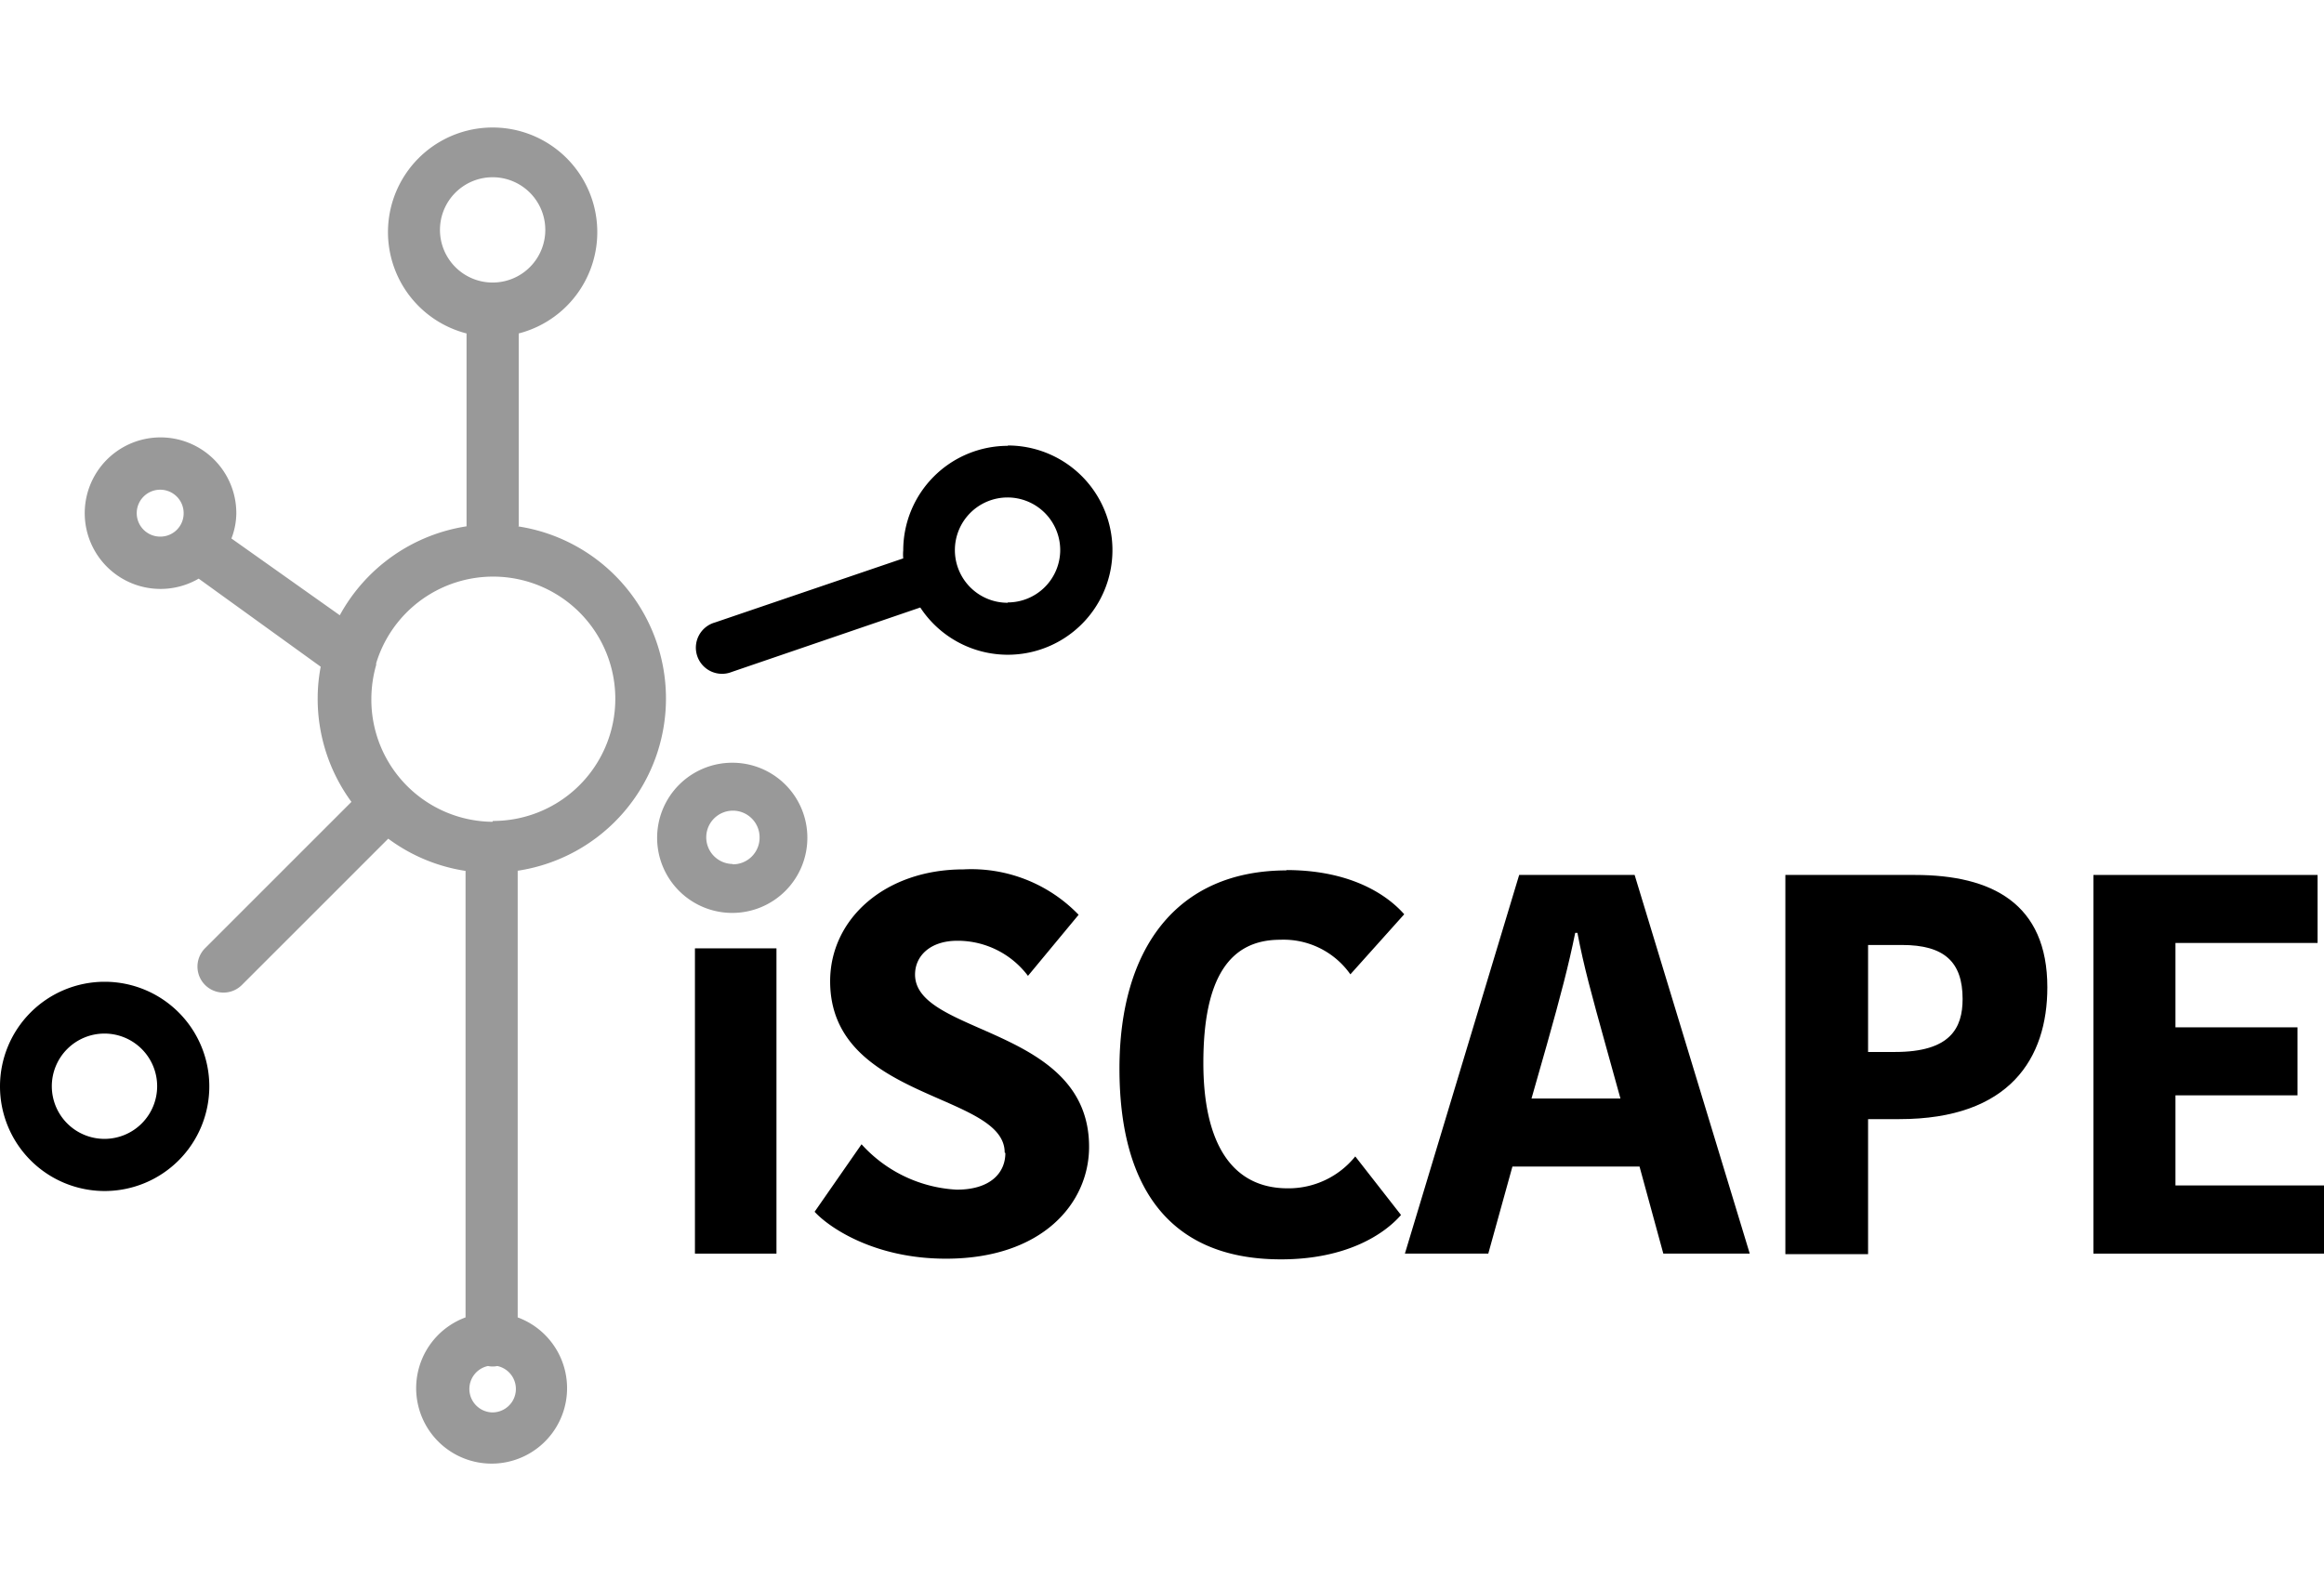
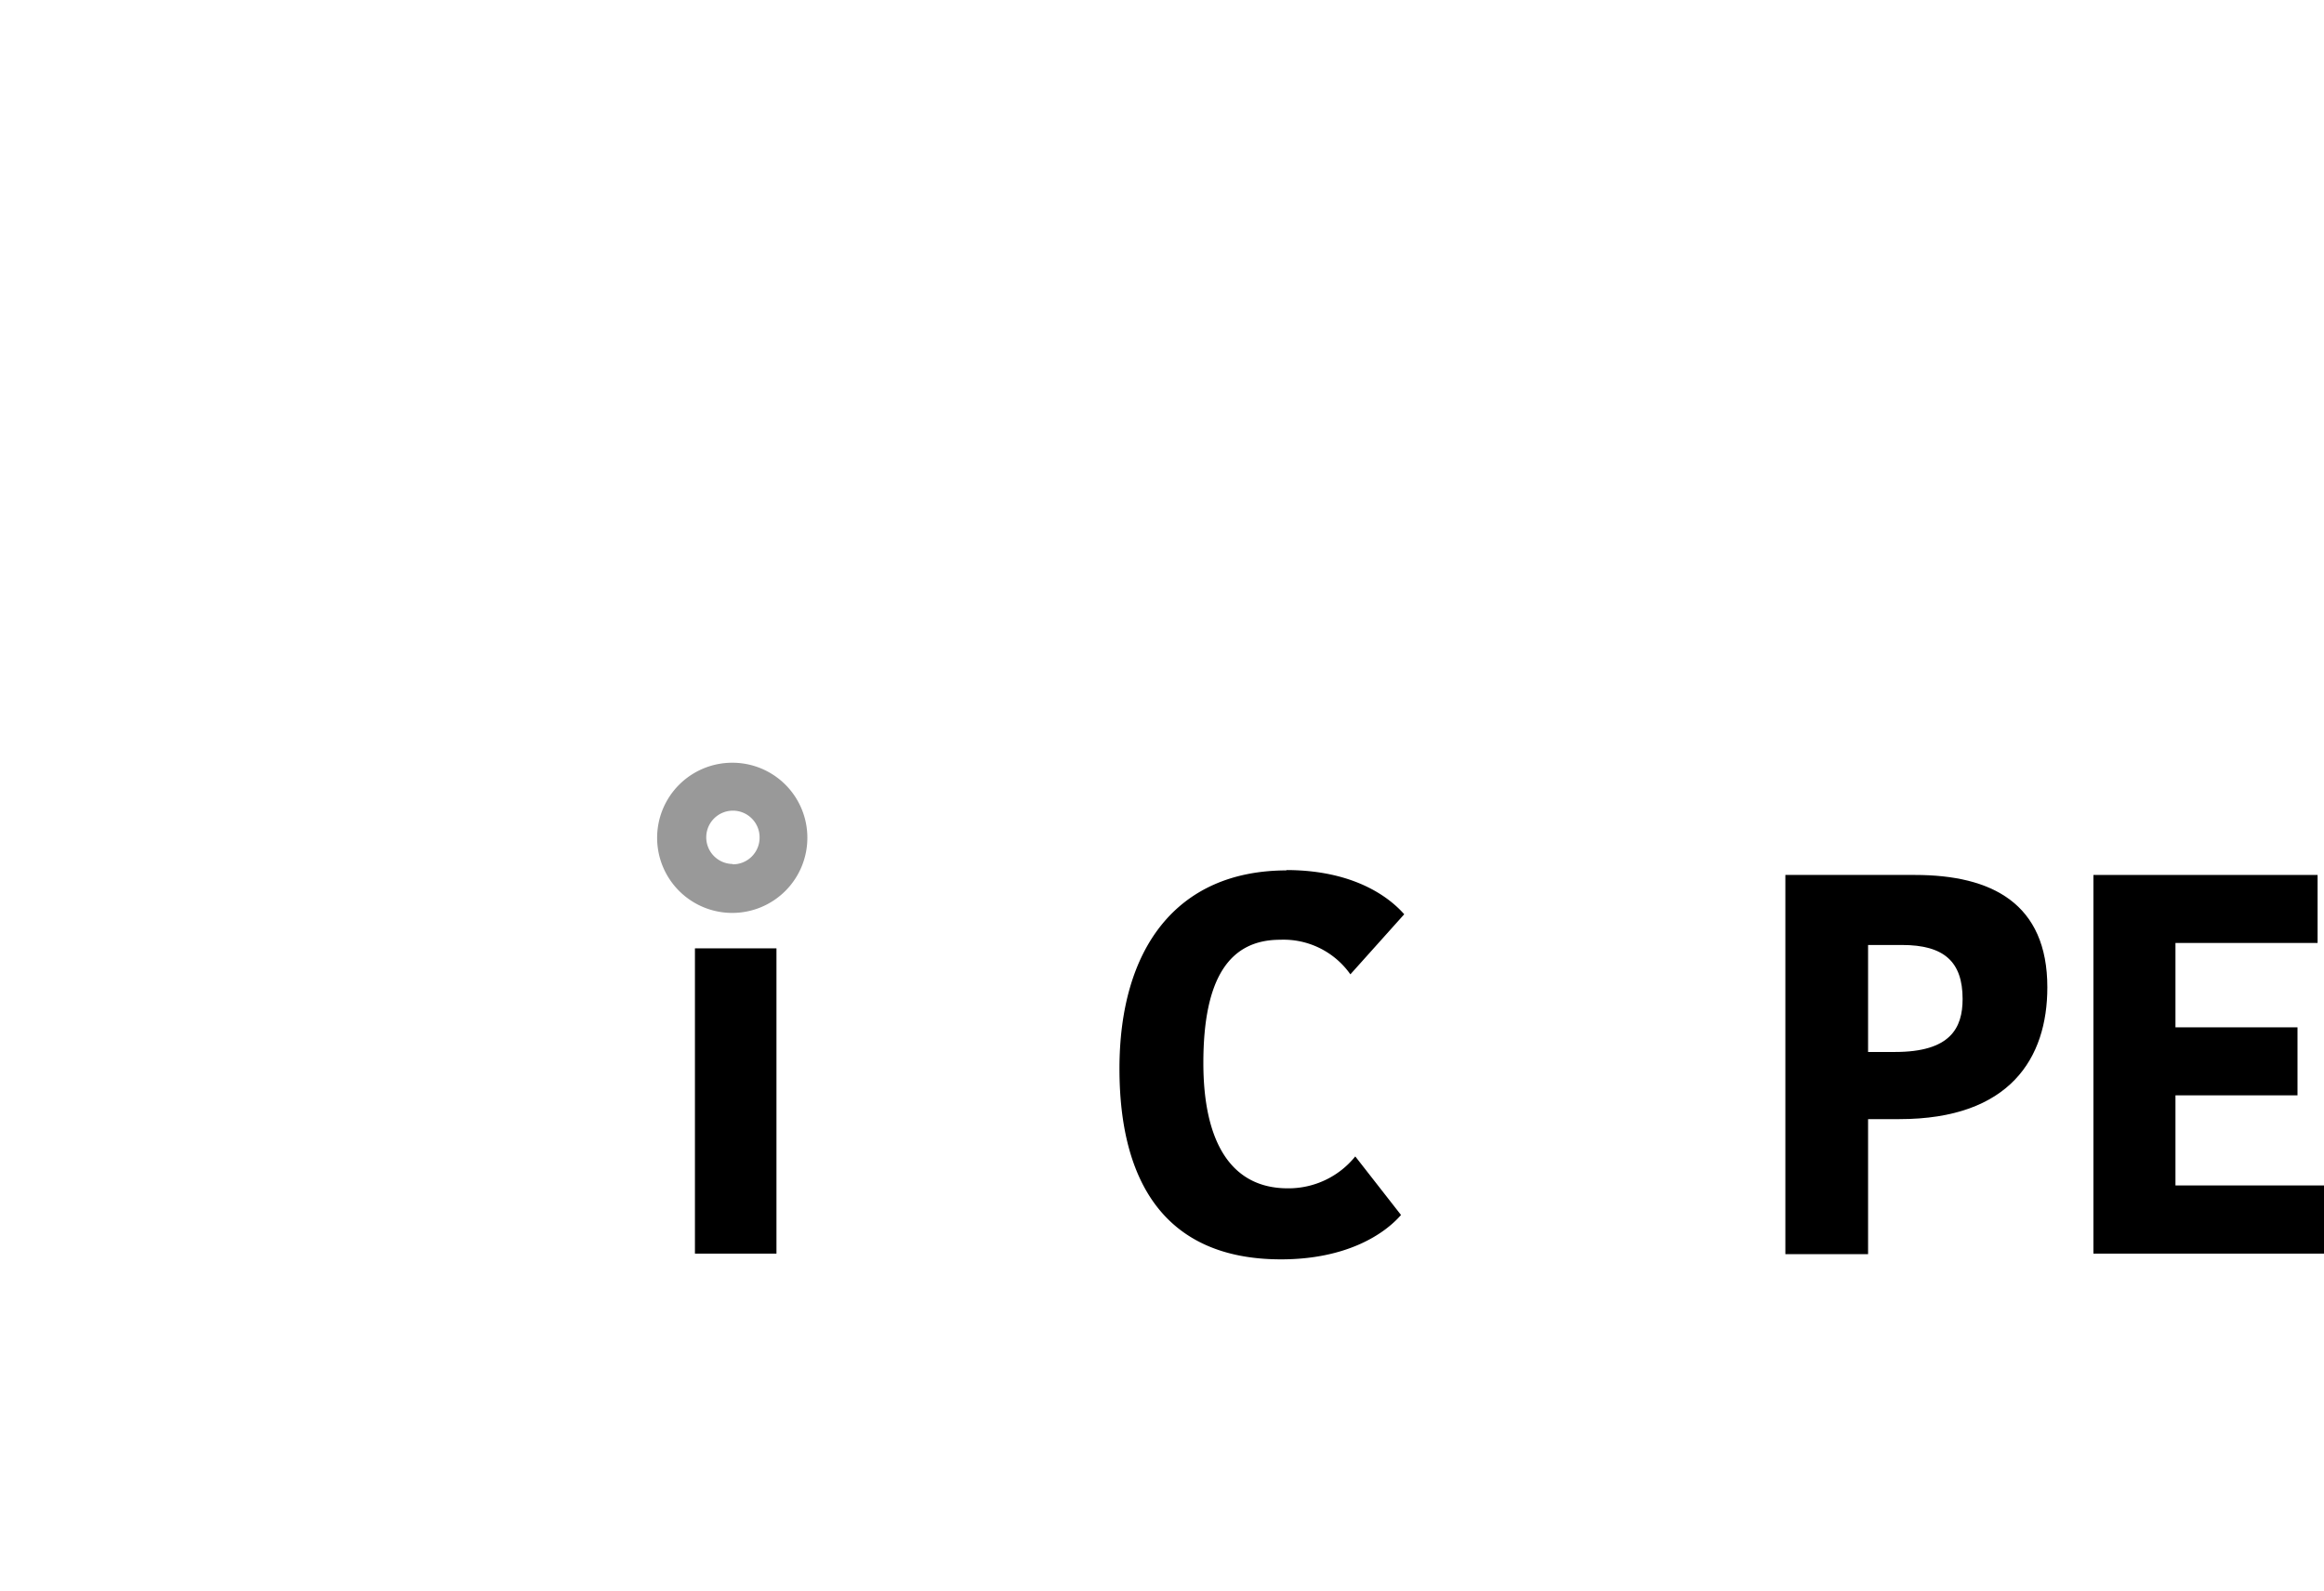
<svg xmlns="http://www.w3.org/2000/svg" id="MakeIt" viewBox="0 0 137.68 94.29">
  <defs>
    <style>.cls-1{fill:#999;}</style>
  </defs>
  <title>Iscape</title>
  <rect x="41.17" y="56.2" width="4.83" height="18.09" />
-   <path d="M59.52,68.3c0-3.56-10.34-3.07-10.34-10.15,0-3.71,3.27-6.63,7.9-6.63a8.83,8.83,0,0,1,6.82,2.69l-3,3.62a5.21,5.21,0,0,0-4.19-2.08c-1.6,0-2.5.9-2.5,2,0,3.61,10.31,3.07,10.31,10.21,0,3.36-2.79,6.63-8.48,6.63-4.33,0-7-1.92-7.78-2.78l2.78-4a8.17,8.17,0,0,0,5.64,2.69c2,0,2.88-1,2.88-2.17" />
  <path d="M76.19,51.56c4.42,0,6.41,1.95,7,2.62L80,57.74a4.84,4.84,0,0,0-4.16-2.05c-3,0-4.55,2.27-4.55,7.3,0,4.64,1.61,7.43,5,7.43a5.08,5.08,0,0,0,4-1.89L83,72c-1,1.15-3.24,2.63-7.11,2.63-6.88,0-9.57-4.61-9.57-11.3,0-7.08,3.36-11.75,9.92-11.75" />
-   <path d="M96.84,51.85l6.82,22.44H98.54l-1.41-5.16H89.6l-1.43,5.16H83.23L90,51.85ZM90.73,65.1H96L95.14,62c-.86-3.1-1.31-4.73-1.69-6.72h-.13c-.39,1.92-.87,3.75-1.67,6.59Z" />
  <path d="M121.29,58.51c0,4.19-2.21,7.81-8.77,7.81h-1.85v8h-4.9V51.85h7.68c4.55,0,7.84,1.69,7.84,6.66M110.67,56v6.34h1.6c3.27,0,4-1.41,4-3.14,0-2.2-1.09-3.2-3.59-3.2Z" />
  <polygon points="124.02 74.29 124.02 51.85 137.3 51.85 137.3 55.88 128.88 55.88 128.88 60.88 136.11 60.88 136.11 64.91 128.88 64.91 128.88 70.25 137.68 70.25 137.68 74.29 124.02 74.29" />
-   <path d="M6.2,58.18a6.2,6.2,0,1,0,6.2,6.2h0a6.2,6.2,0,0,0-6.2-6.2h0m0,9.31a3.12,3.12,0,1,1,3.11-3.11A3.12,3.12,0,0,1,6.2,67.49h0" />
-   <path d="M59.71,26.42a6.2,6.2,0,0,0-6.2,6.2,2.5,2.5,0,0,0,0,.47l-11.16,3.8a1.55,1.55,0,1,0,1,2.93h0L54.52,36a6.2,6.2,0,1,0,5.18-9.6m0,9.32a3.12,3.12,0,1,1,3.11-3.13h0a3.11,3.11,0,0,1-3.11,3.11" />
-   <path class="cls-1" d="M30.73,31.19V19.76a6.2,6.2,0,1,0-3.09,0V31.19a10.35,10.35,0,0,0-7.51,5.27l-6.42-4.55A4.21,4.21,0,0,0,14,30.42a4.49,4.49,0,1,0-2.23,3.87L19,39.51a9.9,9.9,0,0,0-.18,1.88,10.33,10.33,0,0,0,2,6.13l-8.67,8.67a1.54,1.54,0,0,0,2.18,2.18l8.67-8.67a10.27,10.27,0,0,0,4.58,1.91V78.07a4.47,4.47,0,1,0,3.09,0V51.6a10.32,10.32,0,0,0,0-20.41M9.5,31.8a1.39,1.39,0,1,1,1.38-1.4A1.38,1.38,0,0,1,9.5,31.8h0m16.57-18a3.12,3.12,0,1,1,6.23,0,3.12,3.12,0,0,1-6.23,0m3.11,69.9a1.39,1.39,0,0,1-.27-2.75,1.28,1.28,0,0,0,.55,0,1.39,1.39,0,0,1-.28,2.75m0-35A7.24,7.24,0,0,1,22,41.39a7.38,7.38,0,0,1,.29-2,.22.22,0,0,1,0-.1,7.24,7.24,0,1,1,6.91,9.36" />
  <path class="cls-1" d="M43.39,45.2a4.45,4.45,0,1,0,4.44,4.44h0a4.44,4.44,0,0,0-4.44-4.44m0,6A1.58,1.58,0,1,1,45,49.64h0a1.58,1.58,0,0,1-1.58,1.58" />
</svg>